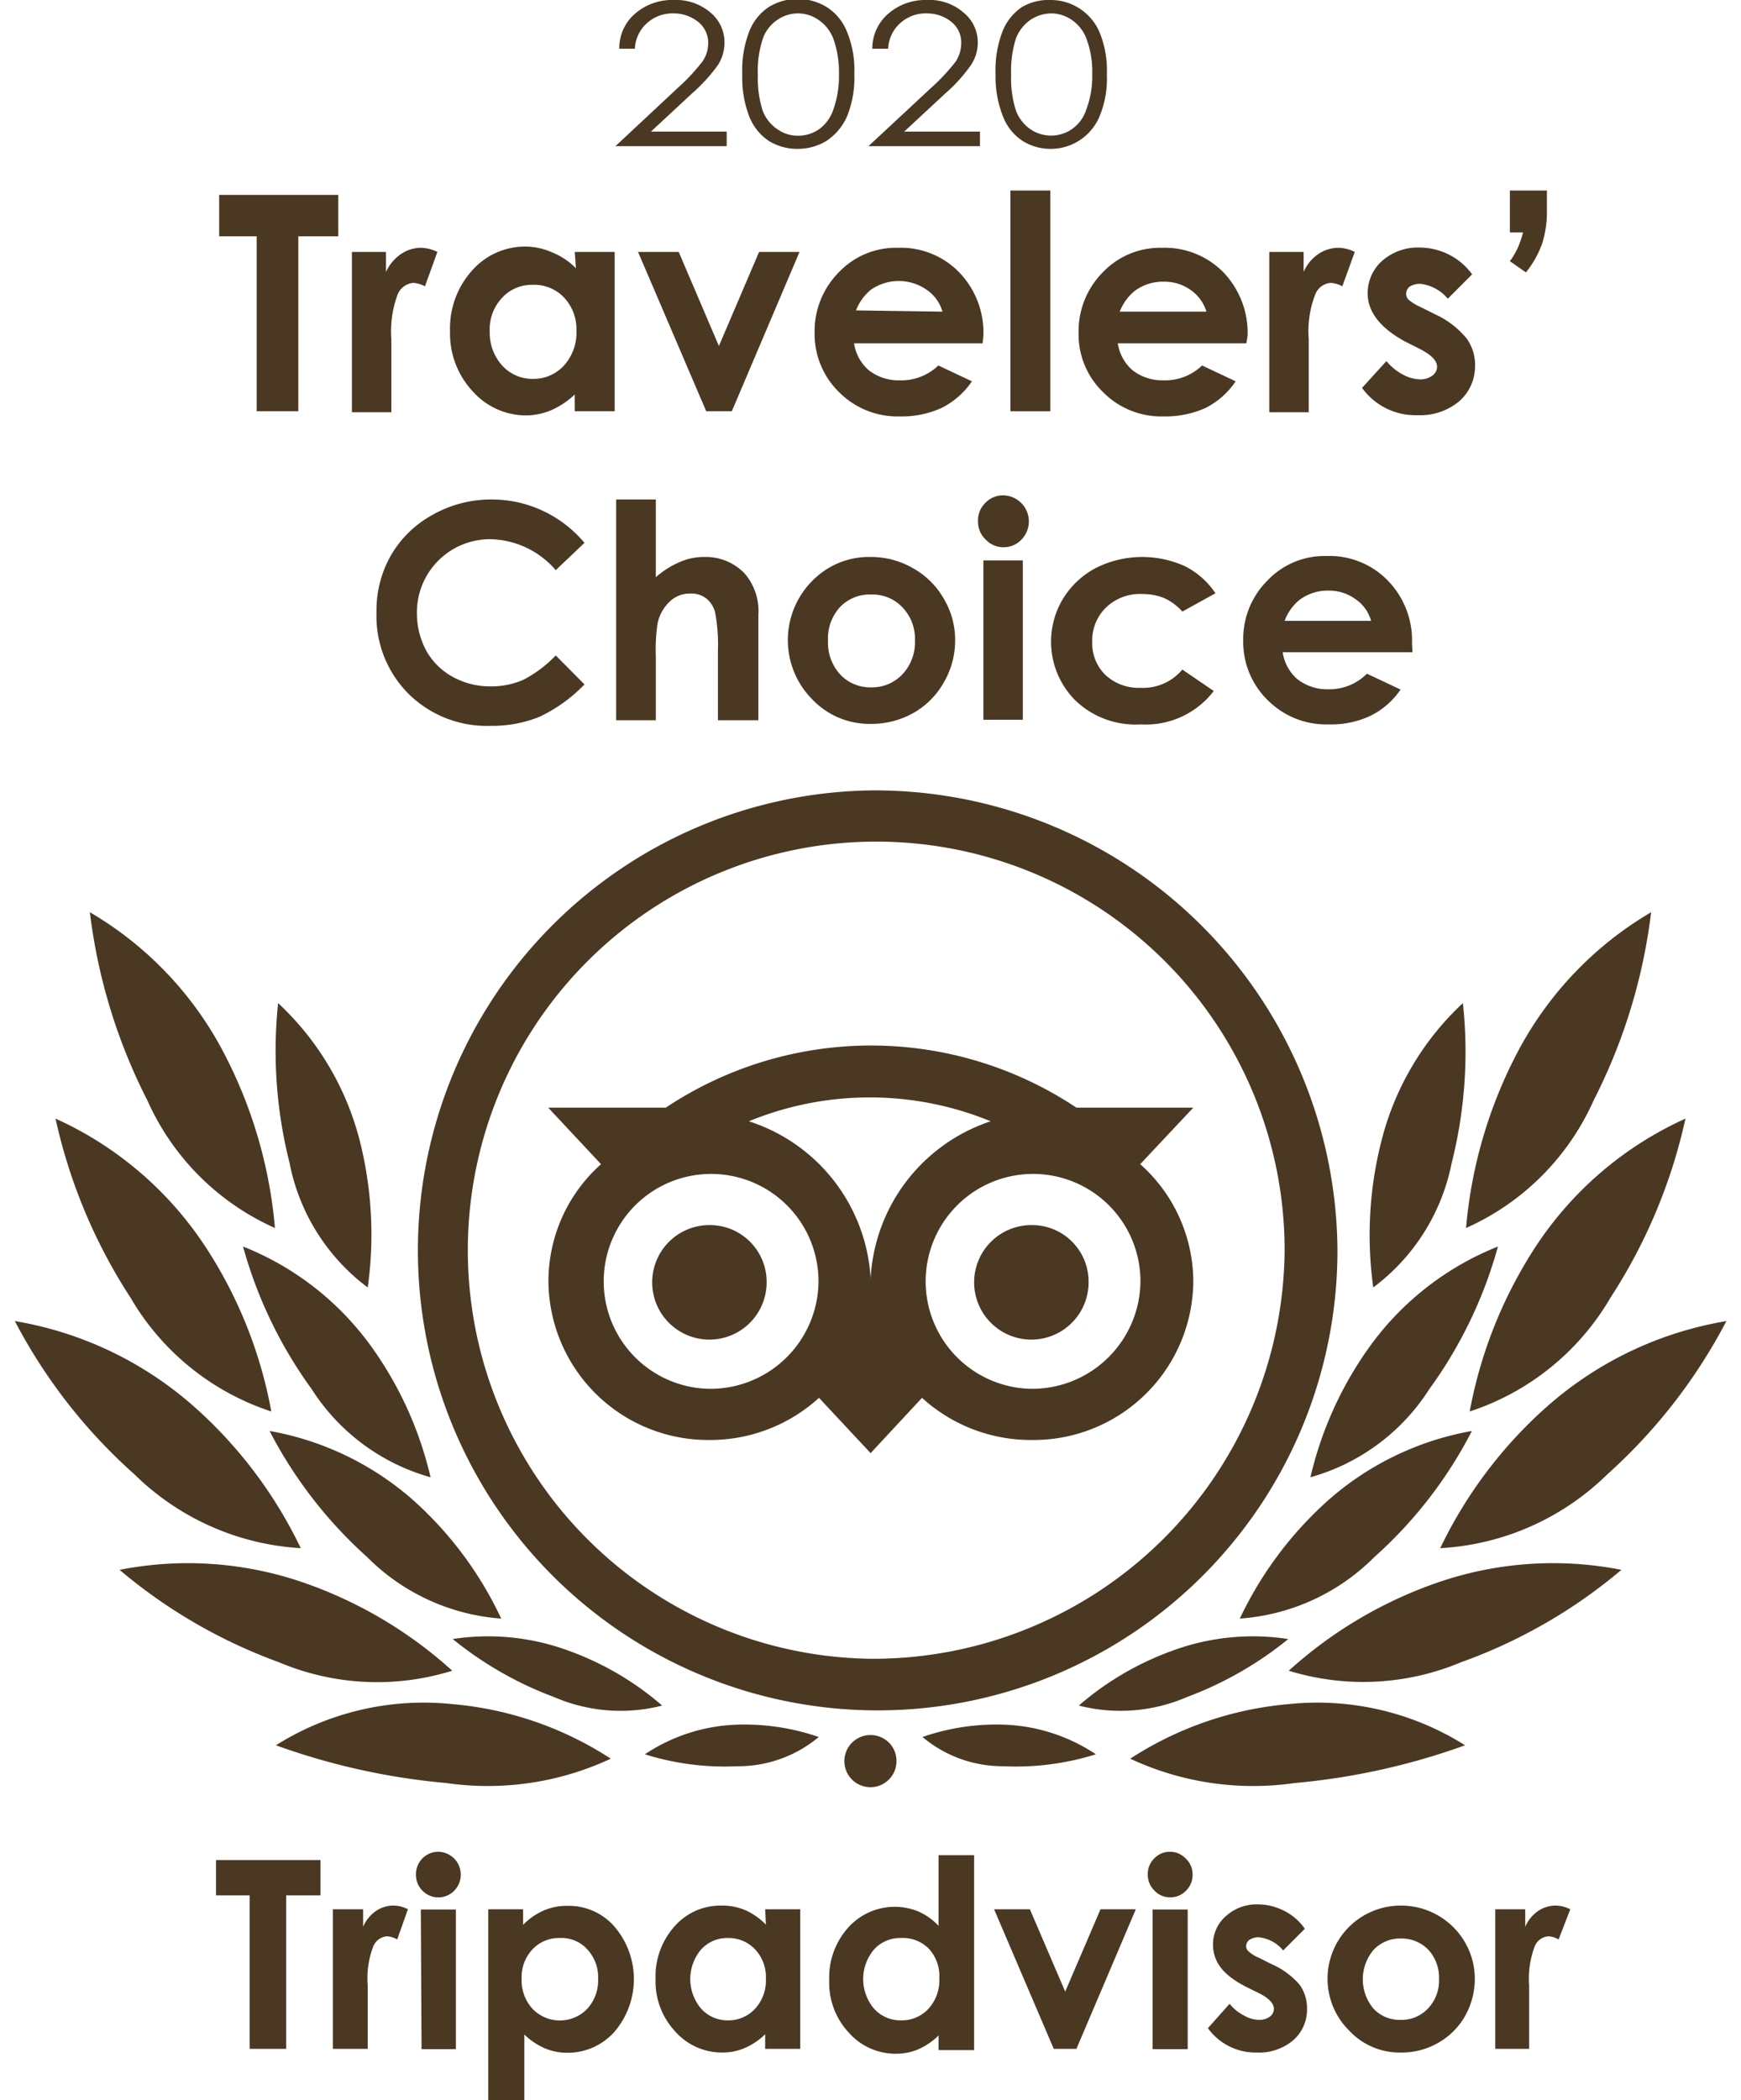
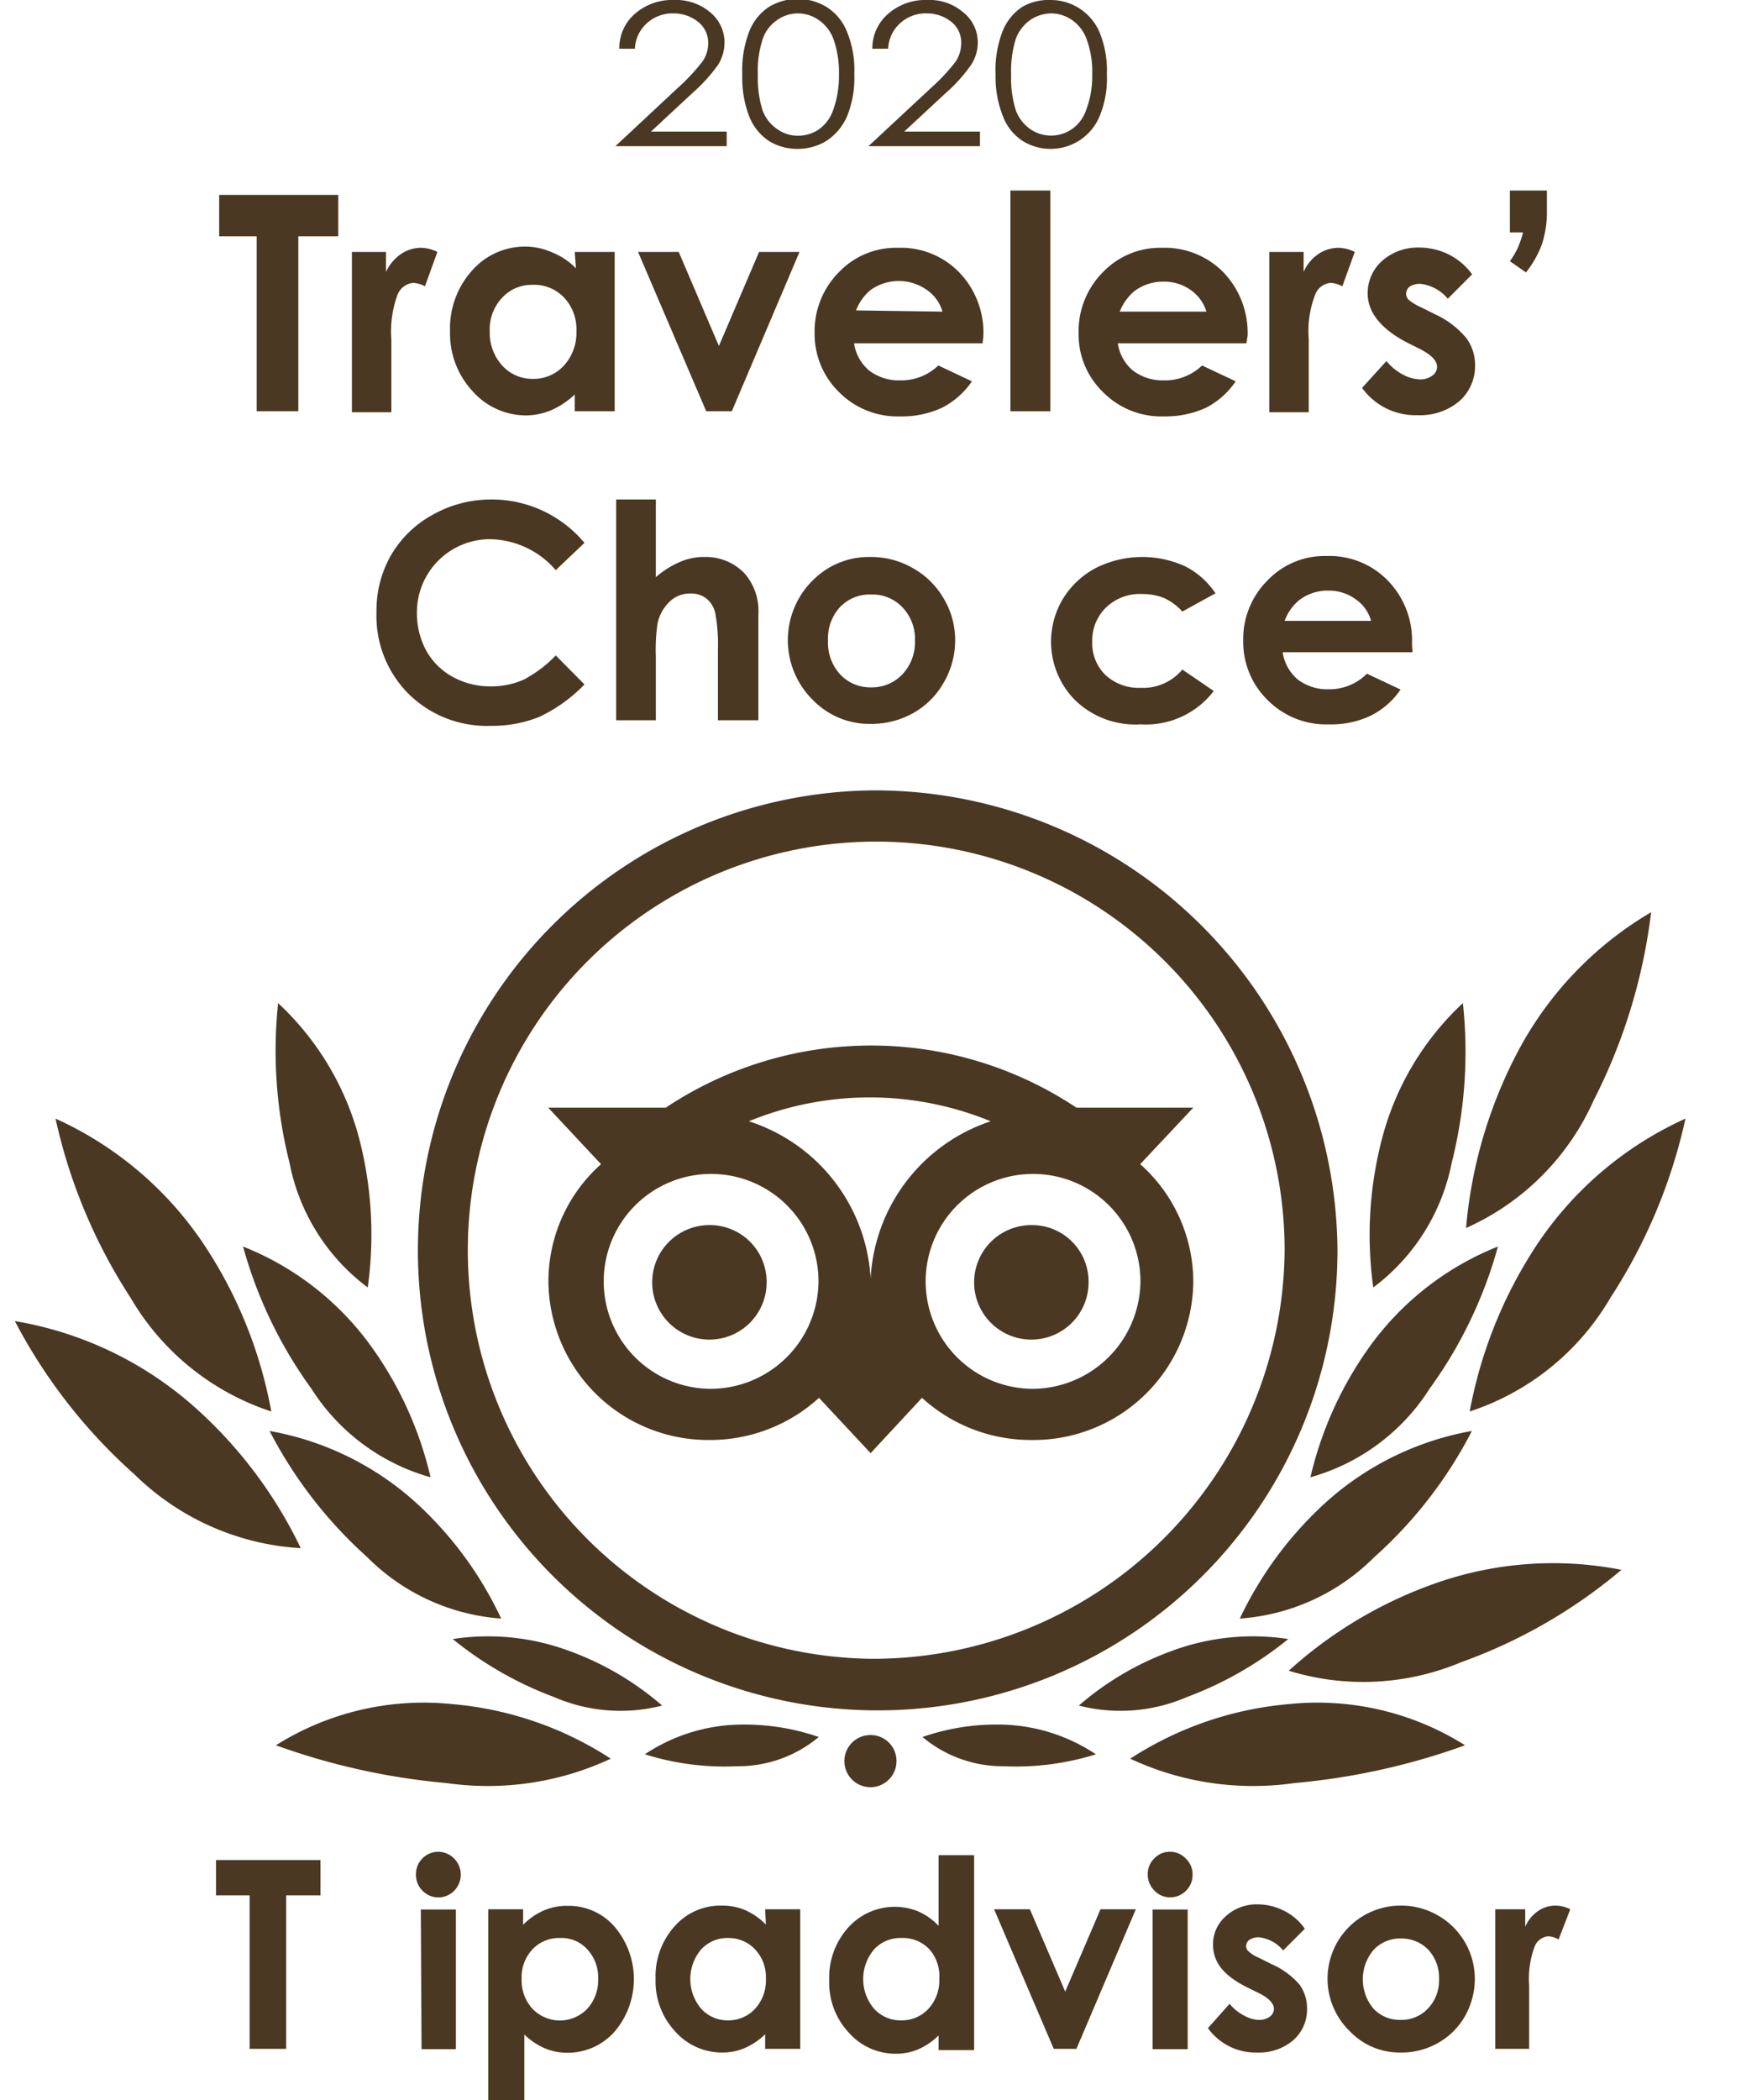
<svg xmlns="http://www.w3.org/2000/svg" id="Layer_1" data-name="Layer 1" viewBox="0 0 71.49 86.19">
  <defs>
    <style>
      .cls-1 {
        fill: none;
      }

      .cls-2 {
        fill: #4a3823;
      }

      .cls-3 {
        clip-path: url(#clip-path);
      }
    </style>
    <clipPath id="clip-path">
      <rect class="cls-1" y="31.83" width="71.49" height="42.03" />
    </clipPath>
  </defs>
  <g>
    <g>
      <path class="cls-2" d="M9,8h4.89V9.7H12.25v7.18H10.54V9.7H9Z" />
      <path class="cls-2" d="M14.45,10.34h1.4v.82a1.79,1.79,0,0,1,.61-.73,1.46,1.46,0,0,1,.83-.26,1.58,1.58,0,0,1,.67.17l-.51,1.41a1.19,1.19,0,0,0-.48-.14.77.77,0,0,0-.64.47,4.34,4.34,0,0,0-.26,1.84v3H14.45Z" />
      <path class="cls-2" d="M23.6,10.34h1.64v6.54H23.6v-.69a3.34,3.34,0,0,1-1,.66,2.75,2.75,0,0,1-1,.2,2.94,2.94,0,0,1-2.2-1,3.47,3.47,0,0,1-.92-2.45,3.54,3.54,0,0,1,.89-2.48,2.89,2.89,0,0,1,2.18-1,2.71,2.71,0,0,1,1.1.23,2.9,2.9,0,0,1,1,.66Zm-1.73,1.35a1.65,1.65,0,0,0-1.26.54,1.88,1.88,0,0,0-.5,1.37,2,2,0,0,0,.51,1.4,1.67,1.67,0,0,0,1.26.55A1.69,1.69,0,0,0,23.16,15a2,2,0,0,0,.51-1.41,1.9,1.9,0,0,0-.51-1.38A1.69,1.69,0,0,0,21.87,11.69Z" />
      <path class="cls-2" d="M26.2,10.34h1.67l1.65,3.86,1.65-3.86h1.66l-2.78,6.54H29Z" />
      <path class="cls-2" d="M40.35,14.09H35.07a1.81,1.81,0,0,0,.61,1.11,2,2,0,0,0,1.27.41A2.19,2.19,0,0,0,38.53,15l1.38.65a3.29,3.29,0,0,1-1.24,1.09,3.92,3.92,0,0,1-1.71.35,3.38,3.38,0,0,1-2.51-1,3.33,3.33,0,0,1-1-2.43,3.43,3.43,0,0,1,1-2.49,3.23,3.23,0,0,1,2.42-1,3.34,3.34,0,0,1,2.51,1,3.56,3.56,0,0,1,1,2.61Zm-1.65-1.3a1.62,1.62,0,0,0-.64-.89,2,2,0,0,0-2.31,0,2.07,2.07,0,0,0-.6.84Z" />
      <path class="cls-2" d="M41.49,7.82h1.64v9.06H41.49Z" />
      <path class="cls-2" d="M51.18,14.09H45.9a1.81,1.81,0,0,0,.61,1.11,2,2,0,0,0,1.27.41A2.19,2.19,0,0,0,49.36,15l1.38.65a3.27,3.27,0,0,1-1.23,1.09,4,4,0,0,1-1.72.35,3.36,3.36,0,0,1-2.5-1,3.29,3.29,0,0,1-1-2.43,3.43,3.43,0,0,1,1-2.49,3.25,3.25,0,0,1,2.42-1,3.38,3.38,0,0,1,2.52,1,3.59,3.59,0,0,1,1,2.61Zm-1.64-1.3a1.69,1.69,0,0,0-.65-.89,1.87,1.87,0,0,0-1.11-.34,1.94,1.94,0,0,0-1.2.39,2.07,2.07,0,0,0-.6.84Z" />
      <path class="cls-2" d="M52.12,10.34h1.41v.82a1.69,1.69,0,0,1,.6-.73,1.48,1.48,0,0,1,.83-.26,1.55,1.55,0,0,1,.67.17l-.51,1.41a1.2,1.2,0,0,0-.47-.14.74.74,0,0,0-.64.47,4.14,4.14,0,0,0-.27,1.84v3H52.12Z" />
      <path class="cls-2" d="M60.45,11.26l-1,1a1.71,1.71,0,0,0-1.12-.61.79.79,0,0,0-.44.11.37.37,0,0,0-.15.3.34.34,0,0,0,.1.24,1.93,1.93,0,0,0,.49.3l.6.3a3.63,3.63,0,0,1,1.3,1A1.87,1.87,0,0,1,60.57,15a1.92,1.92,0,0,1-.64,1.46,2.5,2.5,0,0,1-1.72.58,2.7,2.7,0,0,1-2.28-1.12l1-1.1a2.22,2.22,0,0,0,.67.55,1.6,1.6,0,0,0,.69.2.82.82,0,0,0,.52-.15.45.45,0,0,0,.2-.36c0-.26-.24-.5-.71-.74l-.56-.28c-1-.53-1.58-1.2-1.58-2a1.77,1.77,0,0,1,.59-1.33,2.21,2.21,0,0,1,1.53-.55,2.71,2.71,0,0,1,1.2.28A2.67,2.67,0,0,1,60.45,11.26Z" />
      <path class="cls-2" d="M62,7.82h1.52v.82a4.26,4.26,0,0,1-.2,1.37,4.11,4.11,0,0,1-.66,1.17L62,10.72a3.21,3.21,0,0,0,.33-.56,4.41,4.41,0,0,0,.21-.62H62Z" />
      <path class="cls-2" d="M24,22.28,22.82,23.4a3.63,3.63,0,0,0-2.7-1.27,3,3,0,0,0-3,3,3.23,3.23,0,0,0,.38,1.57,2.76,2.76,0,0,0,1.09,1.08,3.17,3.17,0,0,0,1.56.39,3.24,3.24,0,0,0,1.34-.27,5,5,0,0,0,1.33-1L24,28.09a6.27,6.27,0,0,1-1.85,1.33,5.15,5.15,0,0,1-2,.37,4.57,4.57,0,0,1-3.37-1.31,4.51,4.51,0,0,1-1.32-3.35,4.56,4.56,0,0,1,.6-2.35,4.44,4.44,0,0,1,1.72-1.66,4.88,4.88,0,0,1,2.4-.62,4.94,4.94,0,0,1,2.1.46A5,5,0,0,1,24,22.28Z" />
      <path class="cls-2" d="M25.3,20.5h1.63v3.19a3.65,3.65,0,0,1,1-.63,2.42,2.42,0,0,1,1-.2,2.2,2.2,0,0,1,1.64.67,2.35,2.35,0,0,1,.57,1.71v4.32H29.48V26.7a7.19,7.19,0,0,0-.11-1.54,1.07,1.07,0,0,0-.37-.6,1,1,0,0,0-.65-.2,1.19,1.19,0,0,0-.85.33,1.73,1.73,0,0,0-.5.9,7.44,7.44,0,0,0-.07,1.35v2.62H25.3Z" />
      <path class="cls-2" d="M35.75,22.86a3.43,3.43,0,0,1,1.74.46,3.34,3.34,0,0,1,1.27,1.26,3.3,3.3,0,0,1,.46,1.71A3.4,3.4,0,0,1,38.76,28a3.29,3.29,0,0,1-1.25,1.26,3.51,3.51,0,0,1-1.75.45,3.24,3.24,0,0,1-2.4-1,3.45,3.45,0,0,1,.13-5A3.23,3.23,0,0,1,35.75,22.86Zm0,1.54a1.68,1.68,0,0,0-1.27.53A1.9,1.9,0,0,0,34,26.29a1.93,1.93,0,0,0,.5,1.39,1.68,1.68,0,0,0,1.27.53,1.71,1.71,0,0,0,1.29-.54,1.91,1.91,0,0,0,.51-1.38,1.86,1.86,0,0,0-.51-1.36A1.69,1.69,0,0,0,35.78,24.4Z" />
-       <path class="cls-2" d="M41.2,20.33a1.07,1.07,0,0,1,.74,1.82,1,1,0,0,1-.73.31,1,1,0,0,1-.74-.32,1,1,0,0,1-.31-.76,1,1,0,0,1,.3-.74A1,1,0,0,1,41.2,20.33ZM40.38,23H42v6.54H40.38Z" />
      <path class="cls-2" d="M49.91,24.35l-1.36.75a2.28,2.28,0,0,0-.76-.56,2.4,2.4,0,0,0-.89-.16,2,2,0,0,0-1.48.55,1.88,1.88,0,0,0-.57,1.41,1.81,1.81,0,0,0,.54,1.36,2,2,0,0,0,1.44.53,2.1,2.1,0,0,0,1.72-.75l1.29.88a3.51,3.51,0,0,1-3,1.37,3.56,3.56,0,0,1-2.7-1,3.41,3.41,0,0,1-.5-4.14A3.48,3.48,0,0,1,45,23.31a4.25,4.25,0,0,1,3.66-.07A3.29,3.29,0,0,1,49.91,24.35Z" />
      <path class="cls-2" d="M58,26.77H52.67a1.81,1.81,0,0,0,.61,1.11,2,2,0,0,0,1.27.41,2.18,2.18,0,0,0,1.58-.64l1.38.65a3.19,3.19,0,0,1-1.24,1.08,3.78,3.78,0,0,1-1.71.35,3.38,3.38,0,0,1-2.51-1,3.33,3.33,0,0,1-1-2.43,3.39,3.39,0,0,1,1-2.48,3.23,3.23,0,0,1,2.42-1,3.34,3.34,0,0,1,2.51,1,3.52,3.52,0,0,1,1,2.61ZM56.3,25.48a1.59,1.59,0,0,0-.64-.89,1.86,1.86,0,0,0-1.11-.35,1.92,1.92,0,0,0-1.2.39,2,2,0,0,0-.6.85Z" />
    </g>
    <g>
      <path class="cls-2" d="M8.87,76.34h4.29v1.45H11.75v6.3h-1.5v-6.3H8.87Z" />
-       <path class="cls-2" d="M13.67,78.36h1.24v.72a1.51,1.51,0,0,1,.53-.65,1.26,1.26,0,0,1,.73-.22,1.28,1.28,0,0,1,.58.15l-.44,1.24a.94.94,0,0,0-.42-.13.66.66,0,0,0-.56.41,3.62,3.62,0,0,0-.23,1.61v2.6H13.67Z" />
      <path class="cls-2" d="M18,76a.94.94,0,0,1,.65,1.6.91.91,0,0,1-1.3,0,.92.92,0,0,1-.27-.67A.92.92,0,0,1,18,76Zm-.72,2.37h1.44v5.73H17.31Z" />
      <path class="cls-2" d="M21.48,78.36V79a2.66,2.66,0,0,1,.85-.59,2.4,2.4,0,0,1,1-.19,2.48,2.48,0,0,1,1.9.85,3.32,3.32,0,0,1,0,4.32,2.57,2.57,0,0,1-1.93.86,2.36,2.36,0,0,1-.92-.18,2.82,2.82,0,0,1-.85-.57v2.7H20.05V78.36ZM23,79.54a1.49,1.49,0,0,0-1.13.46,1.66,1.66,0,0,0-.45,1.21,1.72,1.72,0,0,0,.45,1.24,1.56,1.56,0,0,0,2.24,0,1.72,1.72,0,0,0,.45-1.22A1.68,1.68,0,0,0,24.11,80,1.42,1.42,0,0,0,23,79.54Z" />
      <path class="cls-2" d="M31.42,78.36h1.44v5.73H31.42v-.6a2.82,2.82,0,0,1-.85.57,2.32,2.32,0,0,1-.92.18,2.56,2.56,0,0,1-1.92-.86,3,3,0,0,1-.81-2.15,3.07,3.07,0,0,1,.78-2.17,2.5,2.5,0,0,1,1.91-.85,2.43,2.43,0,0,1,1,.19,2.74,2.74,0,0,1,.84.59ZM29.9,79.54a1.45,1.45,0,0,0-1.11.47,1.88,1.88,0,0,0,0,2.43,1.46,1.46,0,0,0,1.11.48A1.49,1.49,0,0,0,31,82.45a1.72,1.72,0,0,0,.45-1.24A1.66,1.66,0,0,0,31,80,1.49,1.49,0,0,0,29.9,79.54Z" />
      <path class="cls-2" d="M38.54,76.14H40v8H38.54v-.6a2.78,2.78,0,0,1-.84.57,2.32,2.32,0,0,1-.92.18,2.56,2.56,0,0,1-1.92-.86,3,3,0,0,1-.81-2.15,3.07,3.07,0,0,1,.78-2.17,2.57,2.57,0,0,1,2.88-.66,2.59,2.59,0,0,1,.83.59ZM37,79.54a1.45,1.45,0,0,0-1.11.47,1.88,1.88,0,0,0,0,2.43,1.46,1.46,0,0,0,1.11.48,1.49,1.49,0,0,0,1.12-.47,1.72,1.72,0,0,0,.45-1.24A1.66,1.66,0,0,0,38.16,80,1.49,1.49,0,0,0,37,79.54Z" />
      <path class="cls-2" d="M40.82,78.36h1.47l1.45,3.38,1.45-3.38h1.45L44.2,84.09h-.93Z" />
      <path class="cls-2" d="M48.05,76a.88.88,0,0,1,.64.28.87.87,0,0,1,.28.66.9.9,0,0,1-.27.66.89.89,0,0,1-.64.27.87.87,0,0,1-.66-.28.92.92,0,0,1-.27-.67.89.89,0,0,1,.27-.65A.88.88,0,0,1,48.05,76Zm-.72,2.37h1.44v5.73H47.33Z" />
      <path class="cls-2" d="M53.58,79.16l-.89.89a1.5,1.5,0,0,0-1-.54.69.69,0,0,0-.38.1.33.33,0,0,0-.14.26.29.29,0,0,0,.09.21,1.44,1.44,0,0,0,.43.27l.52.26a3.24,3.24,0,0,1,1.15.84,1.65,1.65,0,0,1,.31,1,1.67,1.67,0,0,1-.56,1.28,2.17,2.17,0,0,1-1.51.51,2.41,2.41,0,0,1-2-1l.89-1a1.84,1.84,0,0,0,.59.48,1.31,1.31,0,0,0,.6.18.74.74,0,0,0,.46-.13.4.4,0,0,0,.17-.32c0-.22-.2-.44-.62-.65l-.49-.24c-.93-.47-1.39-1-1.39-1.76a1.53,1.53,0,0,1,.53-1.16,1.88,1.88,0,0,1,1.34-.48,2.38,2.38,0,0,1,1,.24A2.27,2.27,0,0,1,53.58,79.16Z" />
      <path class="cls-2" d="M57.52,78.21a3,3,0,0,1,1.52.4,3,3,0,0,1,1.52,2.61,3.11,3.11,0,0,1-.4,1.52,2.9,2.9,0,0,1-1.1,1.1,3,3,0,0,1-1.54.4,2.83,2.83,0,0,1-2.1-.88,3,3,0,0,1,2.1-5.15Zm0,1.35a1.49,1.49,0,0,0-1.12.47,1.87,1.87,0,0,0,0,2.41,1.47,1.47,0,0,0,1.12.46,1.49,1.49,0,0,0,1.12-.47,1.66,1.66,0,0,0,.45-1.21,1.69,1.69,0,0,0-.44-1.2A1.53,1.53,0,0,0,57.54,79.56Z" />
      <path class="cls-2" d="M61.4,78.36h1.23v.72a1.51,1.51,0,0,1,.53-.65,1.28,1.28,0,0,1,.73-.22,1.36,1.36,0,0,1,.59.15L64,79.6a.94.94,0,0,0-.42-.13.66.66,0,0,0-.56.41,3.78,3.78,0,0,0-.23,1.61v2.6H61.4Z" />
    </g>
    <g class="cls-3">
      <path class="cls-2" d="M42.36,57a4.41,4.41,0,1,1,4.47-4.41A4.45,4.45,0,0,1,42.36,57Zm-6.61-4.53a7.21,7.21,0,0,0-5-6.45,13.07,13.07,0,0,1,9.93,0A7.2,7.2,0,0,0,35.75,52.47ZM29.13,57a4.41,4.41,0,1,1,4.48-4.41A4.44,4.44,0,0,1,29.13,57Zm17.69-9.22L49,45.46h-4.8a15.21,15.21,0,0,0-16.86,0H22.51l2.17,2.32a6.44,6.44,0,0,0-2.16,4.81,6.56,6.56,0,0,0,6.61,6.51,6.63,6.63,0,0,0,4.5-1.73l2.12,2.27,2.11-2.27a6.63,6.63,0,0,0,4.5,1.73A6.56,6.56,0,0,0,49,52.59,6.47,6.47,0,0,0,46.82,47.78ZM44.7,52.59a2.35,2.35,0,1,1-2.34-2.31A2.32,2.32,0,0,1,44.7,52.59Zm-13.22,0a2.35,2.35,0,1,1-2.35-2.31A2.33,2.33,0,0,1,31.48,52.59Zm4.27,15.49a16.77,16.77,0,1,1,17-16.77A16.9,16.9,0,0,1,35.75,68.08Zm0-35.64A18.88,18.88,0,1,0,54.92,51.31,19,19,0,0,0,35.75,32.44Z" />
      <path class="cls-2" d="M25.08,72.18a14.13,14.13,0,0,0-6.51-2.24,11.39,11.39,0,0,0-7.24,1.69,27.84,27.84,0,0,0,7,1.55A11.93,11.93,0,0,0,25.08,72.18Z" />
-       <path class="cls-2" d="M18.57,68.57a17.73,17.73,0,0,0-6-3.58,14.53,14.53,0,0,0-7.66-.56,21.51,21.51,0,0,0,6.54,3.79A10.36,10.36,0,0,0,18.57,68.57Z" />
      <path class="cls-2" d="M12.35,63.54A18.36,18.36,0,0,0,7.9,57.67,14.79,14.79,0,0,0,.61,54.22a22.13,22.13,0,0,0,4.91,6.29A10.62,10.62,0,0,0,12.35,63.54Z" />
      <path class="cls-2" d="M11.14,57.93A18.3,18.3,0,0,0,8.39,51.1a14.5,14.5,0,0,0-6.11-5.19,22.19,22.19,0,0,0,3.08,7.35A10.45,10.45,0,0,0,11.14,57.93Z" />
-       <path class="cls-2" d="M11.29,50.4a19,19,0,0,0-2.08-7.15,14.4,14.4,0,0,0-5.52-5.81,23.05,23.05,0,0,0,2.36,7.72A10.34,10.34,0,0,0,11.29,50.4Z" />
      <path class="cls-2" d="M20.58,66.43A15.07,15.07,0,0,0,17,61.6a12.11,12.11,0,0,0-5.93-2.87,18.15,18.15,0,0,0,4,5.17A8.65,8.65,0,0,0,20.58,66.43Z" />
      <path class="cls-2" d="M27.19,70a12.14,12.14,0,0,0-3.81-2.24,9.56,9.56,0,0,0-4.79-.49,14.75,14.75,0,0,0,4.16,2.38A6.87,6.87,0,0,0,27.19,70Z" />
      <path class="cls-2" d="M33.62,71.29a9.34,9.34,0,0,0-3.5-.5A7.24,7.24,0,0,0,26.48,72a10.94,10.94,0,0,0,3.79.49A5.16,5.16,0,0,0,33.62,71.29Z" />
      <path class="cls-2" d="M17.68,60.63a15,15,0,0,0-2.51-5.47,11.89,11.89,0,0,0-5.19-4A18.11,18.11,0,0,0,12.79,57,8.51,8.51,0,0,0,17.68,60.63Z" />
      <path class="cls-2" d="M15.1,52.84a15.69,15.69,0,0,0-.34-6.07,11.64,11.64,0,0,0-3.34-5.6,18.76,18.76,0,0,0,.47,6.56A8.37,8.37,0,0,0,15.1,52.84Z" />
      <path class="cls-2" d="M46.41,72.18a14.2,14.2,0,0,1,6.51-2.24,11.39,11.39,0,0,1,7.24,1.69,27.84,27.84,0,0,1-7,1.55A11.93,11.93,0,0,1,46.41,72.18Z" />
      <path class="cls-2" d="M52.92,68.57a17.73,17.73,0,0,1,6-3.58,14.53,14.53,0,0,1,7.66-.56A21.37,21.37,0,0,1,60,68.22,10.38,10.38,0,0,1,52.92,68.57Z" />
-       <path class="cls-2" d="M59.14,63.54a18.36,18.36,0,0,1,4.45-5.87,14.8,14.8,0,0,1,7.3-3.45A22.3,22.3,0,0,1,66,60.51,10.62,10.62,0,0,1,59.14,63.54Z" />
      <path class="cls-2" d="M60.35,57.93A18.52,18.52,0,0,1,63.1,51.1a14.5,14.5,0,0,1,6.11-5.19,22.19,22.19,0,0,1-3.08,7.35A10.45,10.45,0,0,1,60.35,57.93Z" />
      <path class="cls-2" d="M60.2,50.4a19,19,0,0,1,2.08-7.15,14.47,14.47,0,0,1,5.52-5.81,23.05,23.05,0,0,1-2.36,7.72A10.34,10.34,0,0,1,60.2,50.4Z" />
      <path class="cls-2" d="M50.91,66.43a15.26,15.26,0,0,1,3.6-4.83,12.11,12.11,0,0,1,5.93-2.87,17.92,17.92,0,0,1-4,5.17A8.65,8.65,0,0,1,50.91,66.43Z" />
      <path class="cls-2" d="M44.3,70a12.14,12.14,0,0,1,3.81-2.24,9.56,9.56,0,0,1,4.79-.49,14.75,14.75,0,0,1-4.16,2.38A6.87,6.87,0,0,1,44.3,70Z" />
      <path class="cls-2" d="M37.88,71.29a9.26,9.26,0,0,1,3.49-.5A7.25,7.25,0,0,1,45,72a11,11,0,0,1-3.8.49A5.12,5.12,0,0,1,37.88,71.29Z" />
      <path class="cls-2" d="M53.81,60.63a15,15,0,0,1,2.51-5.47,11.94,11.94,0,0,1,5.19-4A18.11,18.11,0,0,1,58.7,57,8.51,8.51,0,0,1,53.81,60.63Z" />
      <path class="cls-2" d="M56.39,52.84a15.6,15.6,0,0,1,.35-6.07,11.58,11.58,0,0,1,3.33-5.6,18.6,18.6,0,0,1-.46,6.56A8.41,8.41,0,0,1,56.39,52.84Z" />
      <path class="cls-2" d="M36.81,72.21a1.07,1.07,0,1,1-1.06-1A1.06,1.06,0,0,1,36.81,72.21Z" />
    </g>
    <g>
      <path class="cls-2" d="M26.07,2h-.64A1.86,1.86,0,0,1,26.09.55,2.32,2.32,0,0,1,27.67,0a2.17,2.17,0,0,1,1.51.52,1.59,1.59,0,0,1,.57,1.22,1.73,1.73,0,0,1-.27.93,7,7,0,0,1-1.07,1.17L26.73,5.4h3.11V6H25.27l2.57-2.4a7.9,7.9,0,0,0,1-1.07,1.3,1.3,0,0,0,.24-.74A1.09,1.09,0,0,0,28.67.9a1.59,1.59,0,0,0-1-.35,1.57,1.57,0,0,0-1.07.37A1.49,1.49,0,0,0,26.07,2Z" />
      <path class="cls-2" d="M30.48,3.06a4.42,4.42,0,0,1,.29-1.78,2.14,2.14,0,0,1,.81-1,2.29,2.29,0,0,1,2.35,0,2.12,2.12,0,0,1,.84,1,4.11,4.11,0,0,1,.31,1.76,4.19,4.19,0,0,1-.3,1.74,2.33,2.33,0,0,1-.84,1,2.25,2.25,0,0,1-1.19.33,2.21,2.21,0,0,1-1.17-.32,2.16,2.16,0,0,1-.81-1A4.4,4.4,0,0,1,30.48,3.06Zm.64,0a4.37,4.37,0,0,0,.2,1.49,1.61,1.61,0,0,0,.61.76,1.44,1.44,0,0,0,.84.26,1.5,1.5,0,0,0,.84-.25,1.61,1.61,0,0,0,.59-.77,4.11,4.11,0,0,0,.25-1.49,4.11,4.11,0,0,0-.22-1.44A1.63,1.63,0,0,0,33.6.81a1.47,1.47,0,0,0-1.67,0,1.53,1.53,0,0,0-.6.76A4.12,4.12,0,0,0,31.12,3.07Z" />
      <path class="cls-2" d="M36.47,2h-.65A1.87,1.87,0,0,1,36.49.55,2.32,2.32,0,0,1,38.07,0a2.12,2.12,0,0,1,1.5.52,1.57,1.57,0,0,1,.58,1.22,1.66,1.66,0,0,1-.28.93,6.45,6.45,0,0,1-1.06,1.17L37.13,5.4h3.11V6H35.66l2.58-2.4a7.9,7.9,0,0,0,1-1.07,1.37,1.37,0,0,0,.23-.74A1.08,1.08,0,0,0,39.07.9a1.59,1.59,0,0,0-1-.35A1.55,1.55,0,0,0,37,.92,1.49,1.49,0,0,0,36.47,2Z" />
      <path class="cls-2" d="M40.88,3.06a4.42,4.42,0,0,1,.29-1.78,2.14,2.14,0,0,1,.81-1A2.17,2.17,0,0,1,43.14,0a2.18,2.18,0,0,1,2,1.3,4.11,4.11,0,0,1,.31,1.76,4,4,0,0,1-.31,1.74,2.17,2.17,0,0,1-2,1.31A2.17,2.17,0,0,1,42,5.79a2.09,2.09,0,0,1-.81-1A4.4,4.4,0,0,1,40.88,3.06Zm.64,0a4.37,4.37,0,0,0,.2,1.49,1.65,1.65,0,0,0,.6.76,1.51,1.51,0,0,0,1.68,0,1.55,1.55,0,0,0,.59-.77,3.9,3.9,0,0,0,.26-1.49,3.87,3.87,0,0,0-.23-1.44A1.62,1.62,0,0,0,44,.81a1.5,1.5,0,0,0-.83-.26,1.57,1.57,0,0,0-.85.26,1.65,1.65,0,0,0-.6.76A4.39,4.39,0,0,0,41.52,3.07Z" />
    </g>
  </g>
</svg>